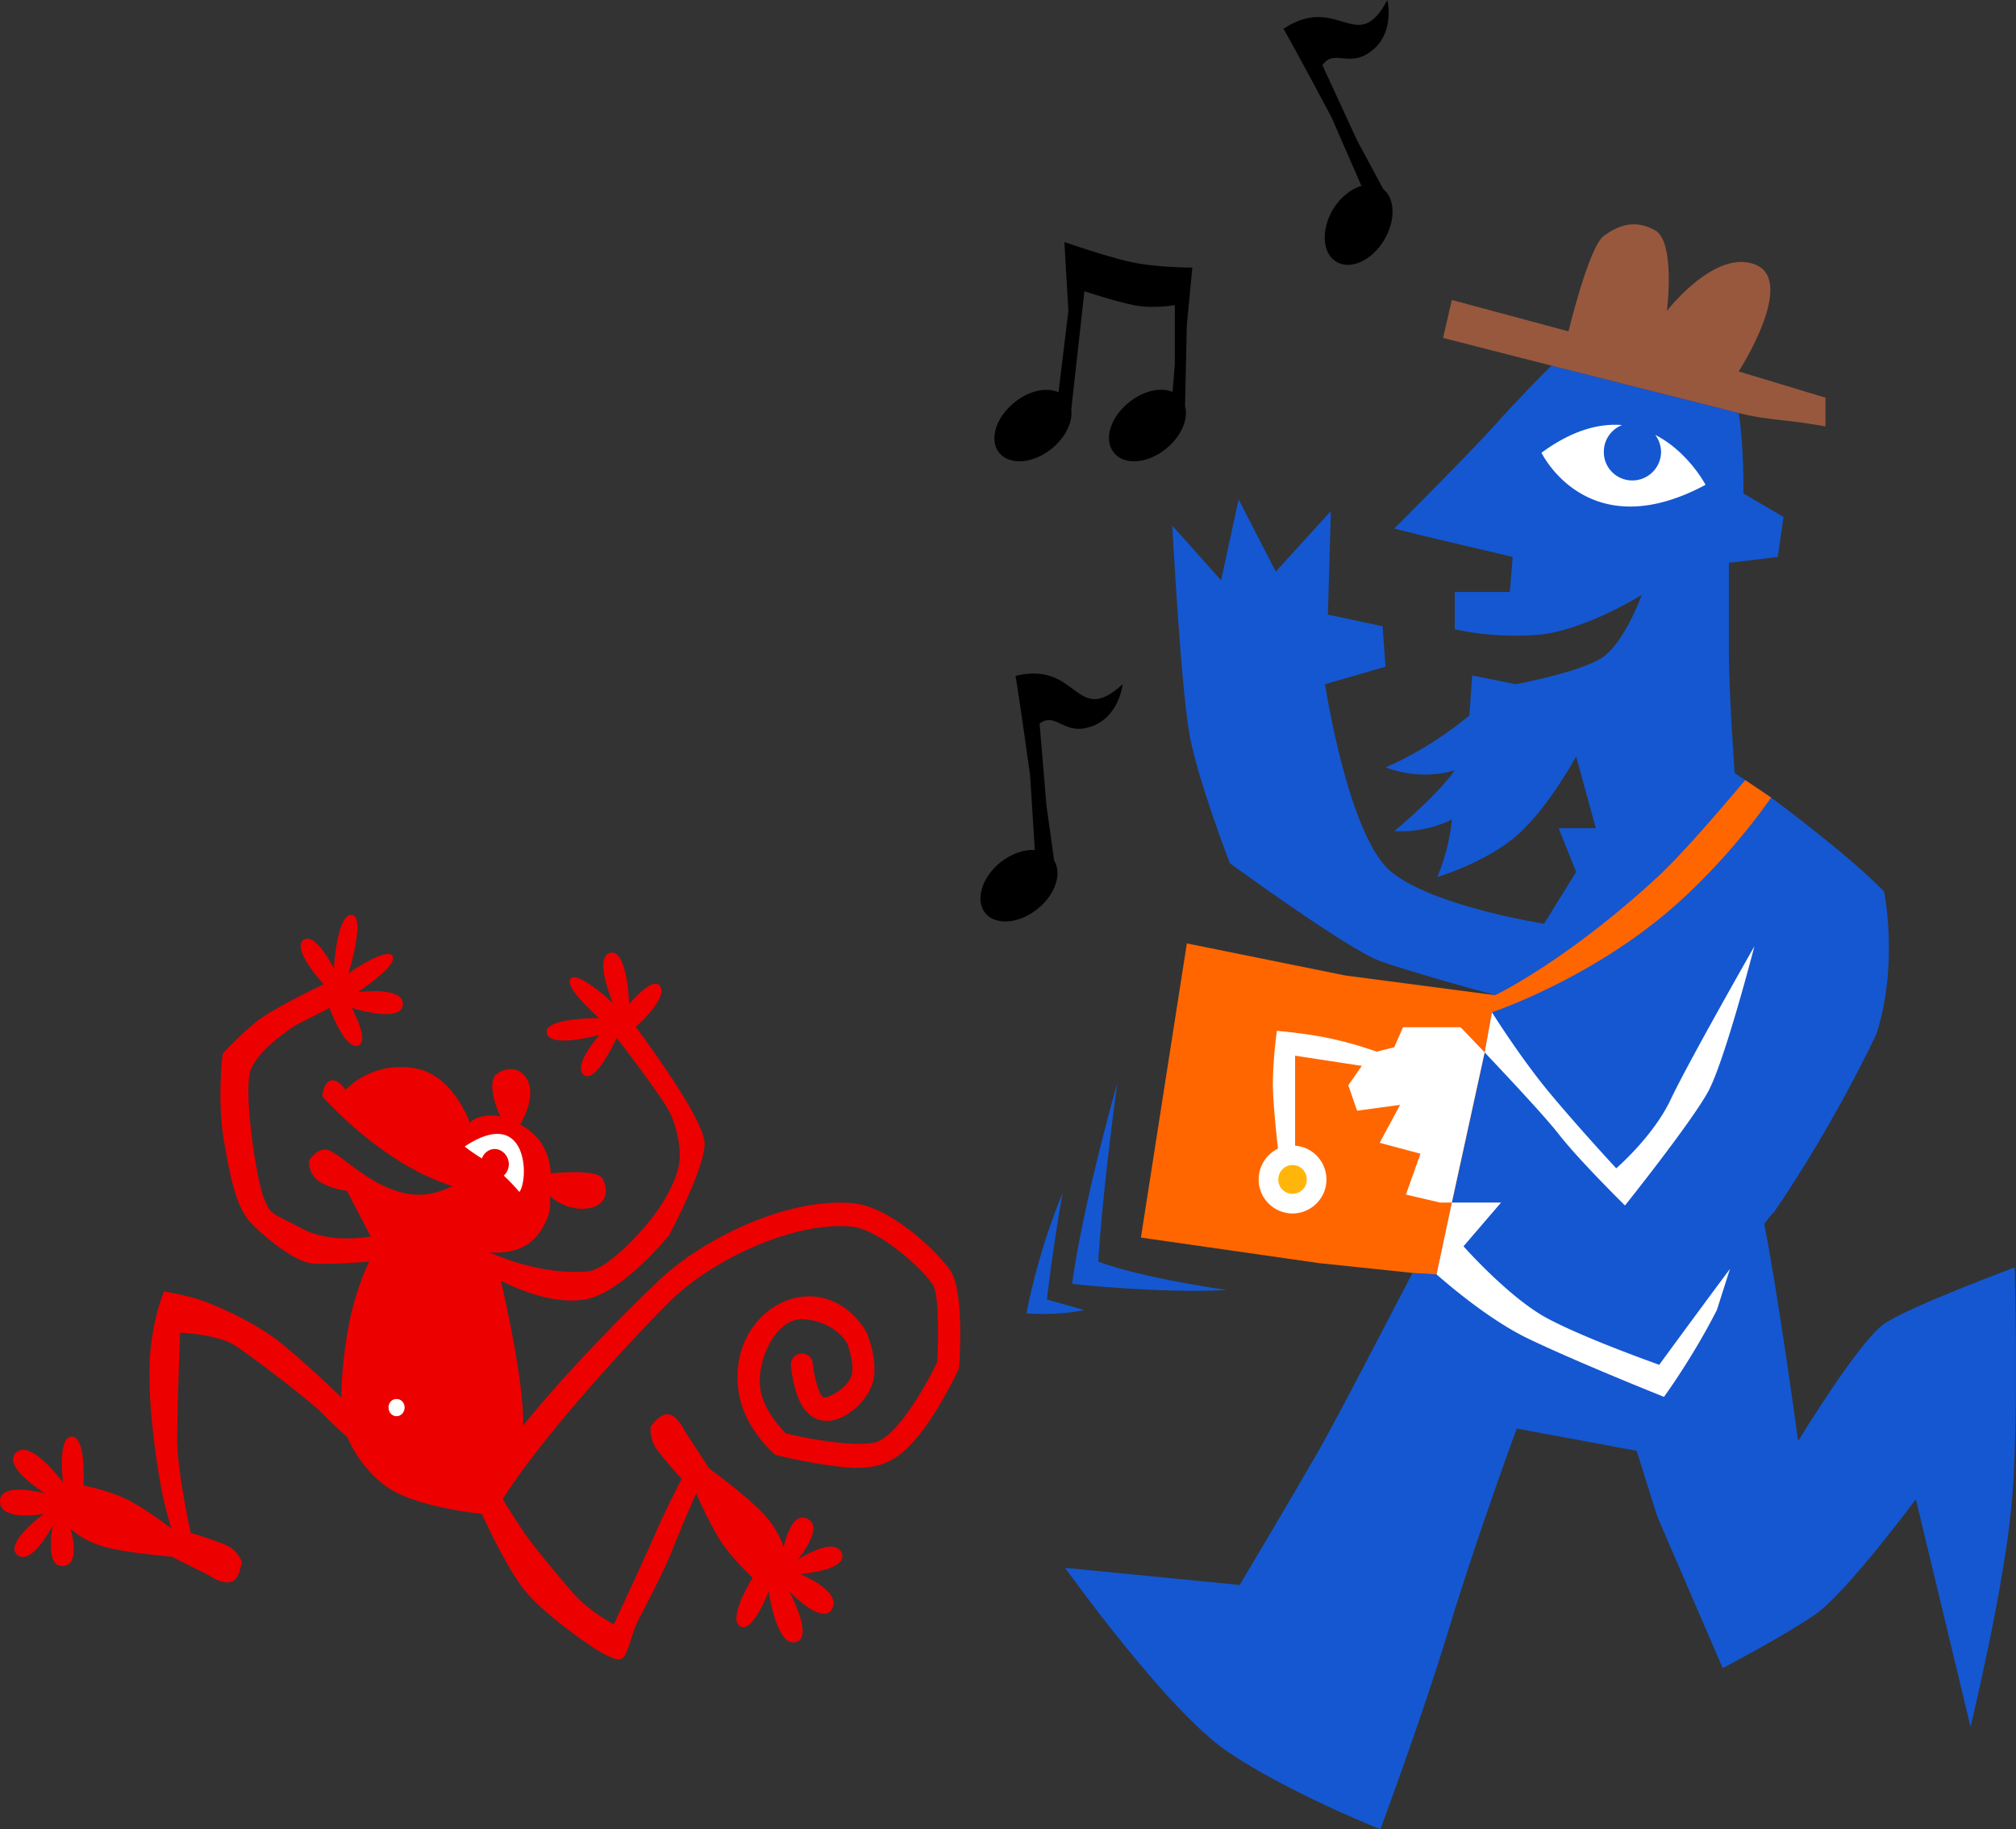
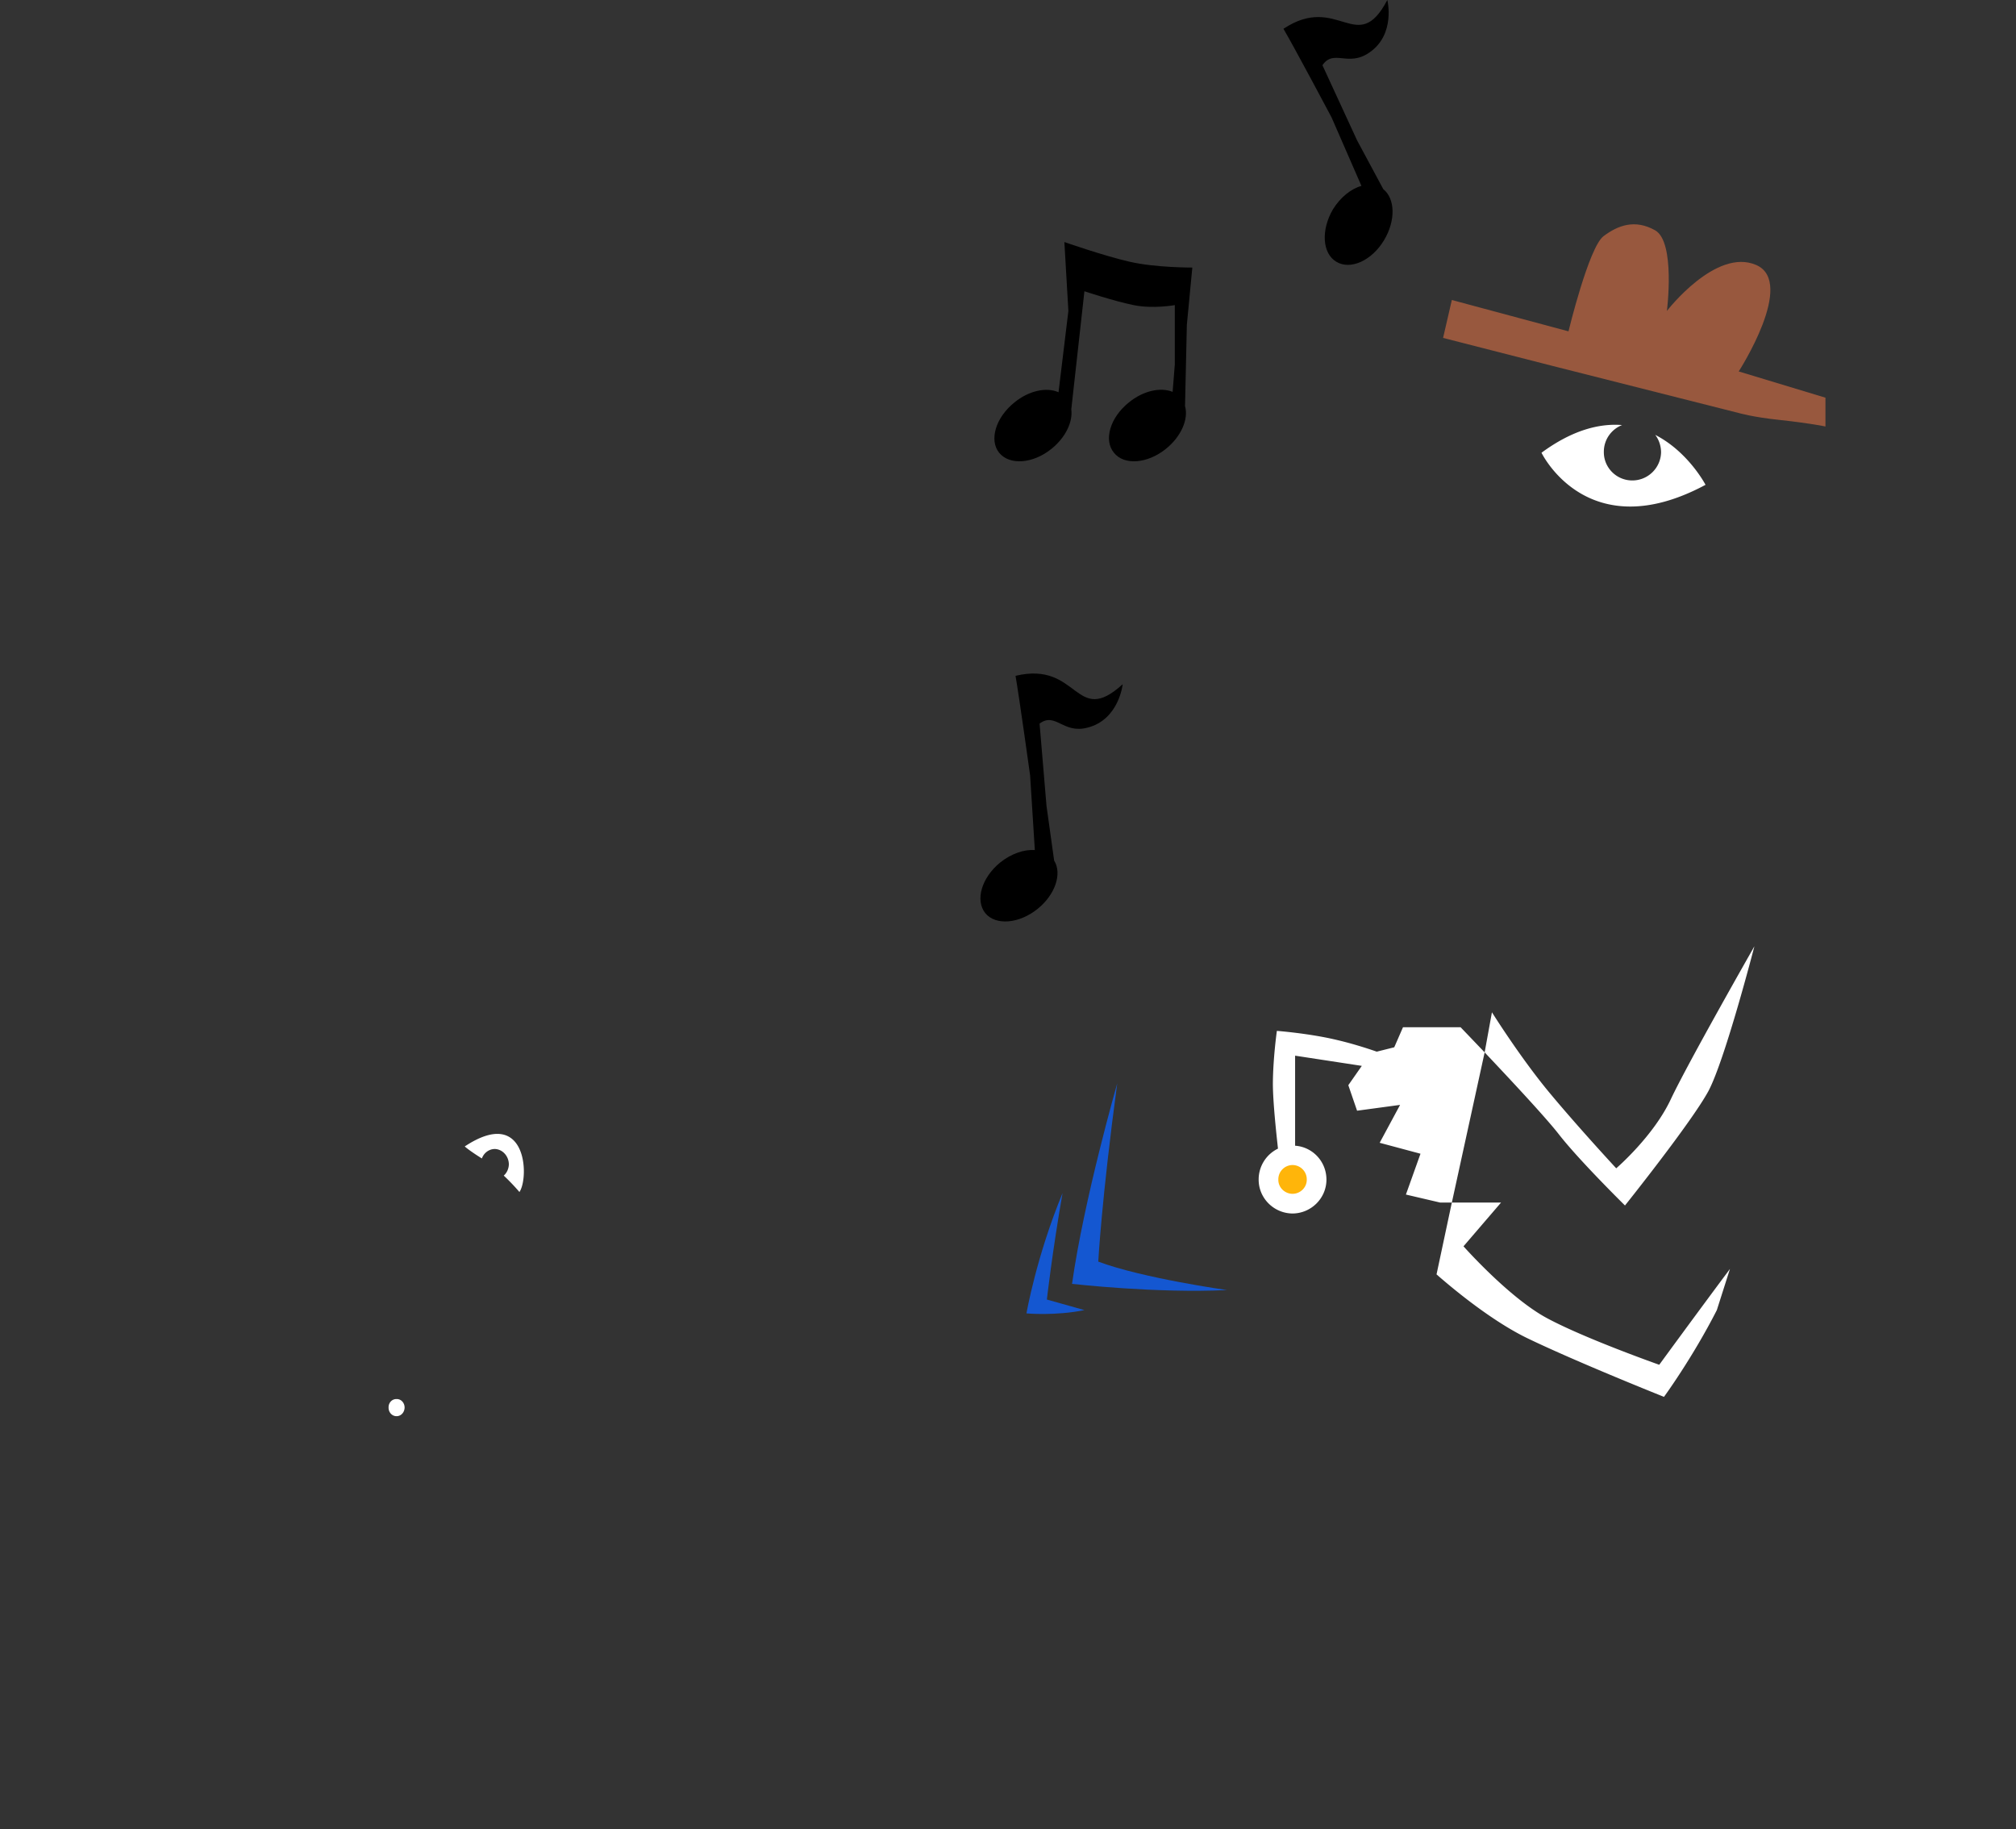
<svg xmlns="http://www.w3.org/2000/svg" width="553.072" height="501.801">
  <rect width="100%" height="100%" fill="#333333" stroke="none" />
-   <path fill="#1457d1" d="M477 113.3c1.488 9.505 1.3 22.098 1.3 22.098l11 6.403-1.6 11-13.4 1.597V179c-.03 10.453 1.598 33.102 1.598 33.102l2.903 1.898 7.097 4.8s21.157 15.54 31 25.802c0 0 4.036 19.91-2.097 39 0 0-11.18 24.214-28.102 48.898-.406.324-1.351 1.46-2.699 3.2 4.05 20.698 9.3 59.6 9.3 59.6s16.786-27.534 23.7-32.198c6.879-4.7 35.7-15.403 35.7-15.403s1.152 38.836-.598 62.301c-1.7 23.445-11.5 63.7-11.5 63.7l-15-62.4S506.637 436.837 498 442.899c-8.688 5.973-25.398 14.704-25.398 14.704l-17.903-41.5L449 398l-32.898-6.102s-10.875 29.508-18.403 54.301c-7.496 24.79-19 55.602-19 55.602s-25.363-9.989-42.097-21.403c-16.688-11.414-44.403-50.296-44.403-50.296l47.903 4.699s14.343-24.098 21.296-36.2c5.34-9.312 20.043-37.808 26.102-49.402l6.602.403 4.199-19.704 9-41.199 2-11 .898-4.699s-22.894-6.188-31.699-9.398c-8.8-3.192-41.102-26.801-41.102-26.801s-8.601-22.274-11-34.903c-2.402-12.625-4.796-57.699-4.796-57.699l13.398 15L339.8 137l10.2 19.8 15.102-16.6-.801 28.402 15 3.199.8 11.097L363.5 187.7s6.379 41.856 18.2 51.5c11.831 9.563 41.902 14.2 41.902 14.2l8.796-14.2-4.796-12H437.8l-5.403-19.699s-7.214 13.43-15.796 21.3c-8.668 7.778-22.301 11.802-22.301 11.802s3.23-7.086 4-15.801c0 0-6.7 3.722-15.801 3.199 0 0 11.598-9.512 16.602-16.7 0 0-8.75 3.13-19-.8 0 0 10.875-4.227 23-14.2l.796-11 11.903 2.4s17.387-3.227 23.597-7.2c6.239-4.027 11-17.3 11-17.3s-16.41 10.25-29.199 11c-12.82.847-22.097-1.598-22.097-1.598v-10.204h15.097l.801-9.597s-6.441-1.582-13.5-3.2c-6.992-1.585-19-4.601-19-4.601s21.434-21.438 27.7-28.5c4.968-5.613 12.796-13.637 15.402-16.2l51.398 13" />
-   <path fill="#f60" d="m394.102 349.602-6.602-.403-25.7-2.699-48.8-7 12.602-80.7 43.5 8.802L410.199 273s19.262-9.148 44.301-32.2c7.8-7.163 20.523-22.378 24.3-26.8l7.098 4.8a177.239 177.239 0 0 1-23.597 27.098c-23.313 21.922-53 31.801-53 31.801l-2 11-9 41.2-4.2 19.703" />
-   <path fill="#ed0000" d="M187 405.7s-5.18-5.712-7-8.4c-1.86-2.609-1.5-5.902-1.5-5.902s2.57-3.906 5.102-3.398c2.468.594 4.398 4.8 4.398 4.8l6.602 10.098s9.687 7.04 14.5 12c4.753 4.993 5.898 9.602 5.898 9.602s1.883-10.246 6.602-7.8c4.664 2.378-2.801 11.198-2.801 11.198s10.11-6.675 12.097-1.898c2.07 4.762-11.398 5.8-11.398 5.8s11.426 4.638 8.8 9.5c-2.62 4.91-11.8-4.8-11.8-4.8s7.016 12.879 1.7 14c-5.24 1.191-7.302-14-7.302-14s-4.406 11.75-7.898 9.602c-3.496-2.196 3.5-13.301 3.5-13.301s-5.355-4.844-8.7-9.903c-3.32-5.093-6.8-13.296-6.8-13.296s-4.547 10.453-6.602 15.699c-1.98 5.172-6.761 14.222-9.199 19-2.402 4.773-2.804 9.918-4.8 10.8-2.04.856-8.797-3.902-8.797-3.902s-12.887-8.636-18.102-15.5c-5.273-6.898-11.3-20.398-11.3-20.398s-17.25-1.696-25.302-6.903c-8.085-5.21-11.699-14.296-11.699-14.296s-3.59-3.004-6.398-6c-2.836-3.079-19.66-16.04-24.5-19.102-4.84-3.016-14.903-3.398-14.903-3.398s-.77 20.722-.796 29.398c.027 8.688 3.699 25.5 3.699 25.5s7.16 2.16 10 3.5c2.804 1.266 4 4.3 4 4.3s-.387 4.778-2.801 5.598c-2.426.914-6.102-1.699-6.102-1.699L47 427s-11.625-.867-18.102-2.602c-6.43-1.738-9.597-5.097-9.597-5.097s3.168 9.87-2 10.3c-5.203.438-2.801-11.203-2.801-11.203s-5.687 11.207-9.7 8.204C.864 423.527 12 415.3 12 415.3s-12.004 2.215-12-3.403c-.004-5.671 12.398-2.199 12.398-2.199s-12-7.379-8-11.199c4.07-3.863 12.903 8.2 12.903 8.2s-1.633-12.563 2.398-12.598c4.035.035 3.2 13.398 3.2 13.398s6.828 1.332 12.101 3.898c5.215 2.641 12 7.903 12 7.903s-1.598-5.262-2.398-9.2c-.817-3.874-3.637-19.87-3.602-33.3-.035-13.356 4-22.5 4-22.5s5.645.898 9.602 2.199c3.992 1.305 12.925 5.21 19.296 9.602 6.418 4.289 19.704 17.199 19.704 17.199s.027-8.633 2-19.403c2.058-10.808 5.699-17.796 5.699-17.796s-10.899.914-15.7.5c-4.761-.457-13.292-7.403-16.902-11.301-3.535-3.914-5.207-10.36-7.199-22-2.04-11.672-.398-24.301-.398-24.301s5.214-5.605 9.597-9c4.375-3.422 18.102-10 18.102-10s-8.828-9.484-5.602-12.102c3.227-2.59 8.403 7.801 8.403 7.801S92.418 250.535 96.5 251c3.984.402-.898 16-.898 16s10.472-7.352 12.097-4.7c1.602 2.56-9.597 9.9-9.597 9.9s12.812-1.763 12.398 3.402c-.395 5.253-14 .898-14 .898s5.195 9.5 1.602 10.398c-3.668.84-7.704-10.398-7.704-10.398l-9.199 4.7s-10.504 6.538-12.5 12.6c-1.918 6.09 1.59 29.403 3.602 34.598 2.023 5.223 2.43 4.293 10.5 8.602 8.062 4.371 18.898 2.2 18.898 2.2l-6.5-12.5s-4.394-.458-7.597-2.598c-3.25-2.2-2.801-5.704-2.801-5.704s1.969-3.378 4.8-3c2.817.364 9.672 7.805 17.7 10.801 7.992 3.082 12.832.91 16.898-.8-19.738-6.102-35.8-24.7-35.8-24.7s.39-3.847 2.402-4.3c2.02-.415 4 2.601 4 2.601s7.09-8.09 19.199-5.898C124.355 294.934 128.898 308 128.898 308s2.301-2.848 8.5-1.7c-.992-1.327-3.953-9.448-1.199-11.6 2.774-2.188 7.27-2.188 8.903 2.6 1.593 4.762-2.403 11.2-2.403 11.2s4.403 2.18 6.403 6.102c2.03 3.89 2 7.296 2 7.296s12.476-1.3 14.097 1.301c1.606 2.61 1.95 7.383-4 8.301-6.031.82-10.5-3.5-10.5-3.5s1.586 4.691-3.199 10.8c-4.777 6.044-13.3 4.7-13.3 4.7s13.327 6.441 27 5.3c5.245-.51 14.823-10.468 19.3-16.902 4.398-6.46 5.953-11.3 6-14.796-.047-3.45-.855-8.594-3.3-12.903-2.395-4.37-14-19.5-14-19.5s-5.696 12.656-9 10.2c-3.294-2.536 4.3-11 4.3-11s-13.664 3.804-14.5-.5c-.89-4.22 14.398-4.098 14.398-4.098s-9.726-8.387-7.898-10.801c1.777-2.5 11.7 6.7 11.7 6.7s-5.49-12.575-.802-13.802c4.77-1.168 5.204 14.102 5.204 14.102s6.71-8.25 8.597-4.8c1.895 3.445-6.8 11-6.8 11s18.913 25.073 18.902 32c.011 6.964-9.7 25.1-9.7 25.1s-12.82 15.966-23.203 17.7c-10.476 1.738-23-5.2-23-5.2s6.473 27.274 6.102 39.802c13.504-16.774 31.355-34.184 37-39.602 12.547-12.012 36.047-23.145 53.602-21.398 10.3.941 23.39 13.535 26.699 18.597 3.398 5.25 2.668 20.828 2.3 26.7 0 0-3.05 6.539-7 12.703-10.292 15.87-16.562 15.96-33 13.199a136.232 136.232 0 0 1-10.402-2.2s-1.062-.945-1.898-1.8c-3.813-4.051-7.133-9.215-8.102-15.102-3.707-22.613 21.281-36.312 34.102-18.199a12.786 12.786 0 0 1 1.097 1.898s.813 2.008 1.403 4.5c.484 2.368 1.012 5.918.097 9-2.699 8.575-17.21 17.82-21.398 1-.773-2.906-1-5.5-1-5.5-.414-4.335 5.586-4.984 6-.699 0 0 .184 2.153.8 4.5.231 1.024 1.098 4.028 2 4.602.958.512 6.696-2.27 7.802-6 .754-2.27-.325-6.383-1.102-8.602-2.547-4.394-7.605-6.586-12.2-6.8-7.64-.325-12.894 11.66-11.698 19.203.77 4.441 3.535 8.5 6.5 11.597l.398.5c6.852 1.614 17.434 3.578 24.102 2.602 6.226-.973 14.66-16.18 17.5-22.102.242-3.73.738-18.219-1.204-21.3-2.925-4.395-14.632-15.145-22.296-15.899-15.485-1.48-37.407 8.656-49.102 19.8-7.285 7.044-34.262 35.555-46.5 54.802-.18.336 2.242 3.808 4.7 7.699 2.382 3.922 9.988 12.972 14.402 18.097 4.46 5.168 11.296 8.704 11.296 8.704s8.836-19.036 11.301-24.704C182.074 415.281 187 405.7 187 405.7" />
  <path fill="#98583e" d="m425.602 100.3-29.704-7.6 2.403-10.4 32 8.598s5.57-23.027 9.597-26.097c3.977-2.977 8.598-4.754 14.204-1.602 5.601 3.246 3.199 22.102 3.199 22.102s13.426-17.43 24.5-12.602c10.98 4.774-4.801 29.2-4.801 29.2l23.8 7.203V117s-4.03-.875-12.6-1.8c-7.247-.75-11.2-1.9-11.2-1.9l-51.398-13" />
  <path fill="#1457d1" d="M306.5 297.2c-4.305 31.929-5.2 48.902-5.2 48.902 12.243 4.57 35.302 7.796 35.302 7.796-19.38.946-42.5-1.699-42.5-1.699 3.246-23.07 12.398-55 12.398-55" />
  <path fill="#1457d1" d="M291.5 327.3c-2.832 16.188-4.3 29.2-4.3 29.2l10.3 2.898c-7.996 1.63-15.898.903-15.898.903s2.718-15.645 9.898-33" />
  <path d="M270.3 250.5c-2.831-3.555-.995-9.742 4.098-13.898 3.063-2.446 6.586-3.622 9.5-3.403l-1.296-20.5s-2.97-21.398-4-27.3c17.468-4.196 16.285 14.261 29.398 2.3 0 0-.984 9.668-9.602 11.903-6.828 1.816-8.777-4.364-13.199-1.102l1.903 22.602 2.097 15c2.219 3.546.313 9.296-4.5 13.199-5.12 4.144-11.554 4.652-14.398 1.199m96.301-178.7c-3.852-2.277-4.243-8.722-.903-14.402 2.063-3.312 4.973-5.625 7.801-6.398l-8.2-18.8s-10.152-19.13-13.198-24.302c15.039-9.937 20.238 7.809 28.5-7.898 0 0 2.351 9.406-4.903 14.398-5.875 4.098-9.816-1.043-12.898 3.5l9.5 20.602 7.199 13.398c3.258 2.575 3.434 8.63.2 14-3.348 5.586-9.223 8.27-13.098 5.903m-61 52.399c-2.887-3.477-1.051-9.669 4.097-13.802 3.93-3.218 8.707-4.242 12-2.898l.602-7.5V83.7s-5.957 1.097-11.301 0c-5.379-1.083-13.5-3.802-13.5-3.802l-3.602 32.403c.461 3.398-1.53 7.672-5.398 10.8-5.078 4.118-11.516 4.626-14.398 1.098-2.79-3.476-.954-9.668 4.199-13.8 3.965-3.25 8.804-4.262 12.097-2.797l2.704-22.301L292 66.398s10.82 3.786 17.898 5.403c7.07 1.644 17.204 1.597 17.204 1.597l-1.5 15.704-.5 22.296c1 3.524-.989 8.297-5.204 11.704-5.074 4.117-11.511 4.625-14.296 1.097" />
  <path fill="#fff" d="M127.5 314.5c17.125-11.328 17.715 8.605 15 12.5a58.006 58.006 0 0 0-4.3-4.5c.843-.73 1.363-1.855 1.402-3.102-.04-2.3-1.766-4.156-3.903-4.199-1.586.043-2.953 1.082-3.5 2.602-3.695-2.317-4.699-3.301-4.699-3.301m347.102 33.602c-8.875 11.89-19.403 26.296-19.403 26.296s-20.41-7.199-30.8-12.796c-10.419-5.606-22.899-19.704-22.899-19.704l10.3-12h-13.5l-4.198 19.704c5.593 4.898 15.644 13.007 24.898 17.5 13.86 6.68 37.5 16.097 37.5 16.097s7.77-10.594 14.5-23.8l3.602-11.297" />
  <path fill="#fff" d="m398.3 329.898 9-41.199c-3.808-3.996-6.6-6.898-6.6-6.898h-15.802l-2.398 5.5-4.8 1.199c-2.88-1.004-6.91-2.27-10.9-3.2-7.55-1.82-16.5-2.5-16.5-2.5s-1.07 7.477-1.1 14.598c.03 5.067.917 13.293 1.402 17.704a9.392 9.392 0 0 0-5.301 8.5c-.012 5.086 4.156 9.253 9.3 9.296 5.133-.043 9.297-4.21 9.297-9.296 0-4.95-3.78-8.965-8.597-9.301v-24.7l18.3 2.797-3.703 5.301 2.403 7 11.8-1.597L378.5 313.5l11.2 3-4 11.2 9.402 2.198h3.199m29.301-18.796c5.586 7.195 18.199 19.597 18.199 19.597s18.242-22.804 22.898-31.398c4.59-8.656 12.602-39.7 12.602-39.7s-18.059 31.665-22.903 41.899c-4.757 10.215-15 19-15 19s-10.21-11.008-18.199-20.602c-8.015-9.613-15.898-22.199-15.898-22.199l-2 11c6.715 7.106 16.703 17.785 20.3 22.403M422.898 124.2s12.582 26.183 45 8.8c0 0-4.695-9.035-13.796-13.7.988 1.302 1.558 2.915 1.597 4.7-.039 4.293-3.55 7.805-7.898 7.8-4.32.005-7.832-3.507-7.801-7.8-.031-3.379 2.055-6.23 5-7.398-6.2-.489-13.602 1.343-22.102 7.597M106.602 386.102c-.032-1.286.957-2.348 2.199-2.301 1.203-.047 2.191 1.015 2.199 2.3-.008 1.344-.996 2.41-2.2 2.399-1.241.012-2.23-1.055-2.198-2.398" />
  <path fill="#ffb50a" d="M350.7 323.602a3.913 3.913 0 0 1 3.902-4 3.922 3.922 0 0 1 3.898 4c.031 2.12-1.73 3.882-3.898 3.898-2.18-.016-3.942-1.777-3.903-3.898" />
</svg>